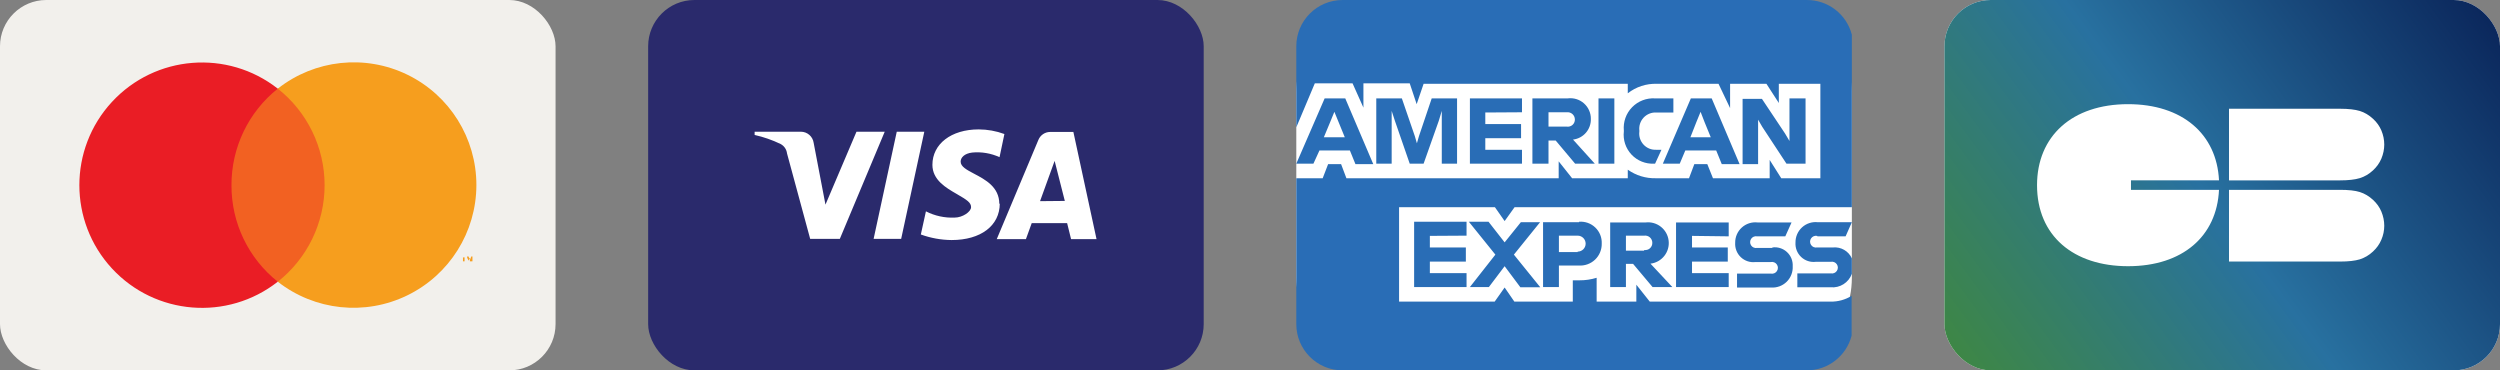
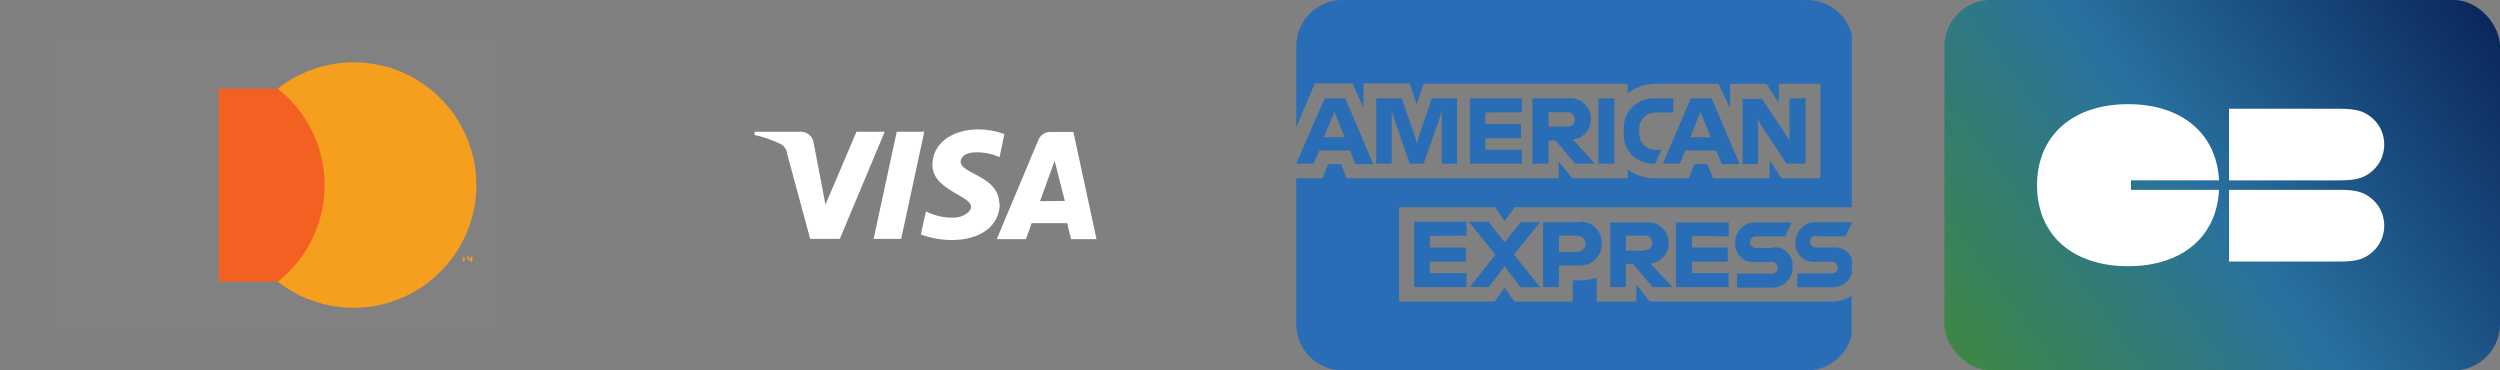
<svg xmlns="http://www.w3.org/2000/svg" width="108" height="16" viewBox="0 0 108 16" fill="none">
  <rect x="0" y="0" width="108" height="16" fill="#808080" stroke="none" />
-   <rect width="24" height="16" rx="2" fill="#F2F0EC" />
  <g opacity="0.01">
    <rect x="2.32" y="1.6" width="19.35" height="12.8" fill="white" />
  </g>
  <rect x="9.45" y="3.83" width="5.11" height="8.34" fill="#F26122" />
-   <path d="M10 8C9.995 6.377 10.731 4.841 12 3.83C9.826 2.125 6.708 2.375 4.834 4.405C2.96 6.436 2.96 9.564 4.834 11.595C6.708 13.625 9.826 13.875 12 12.17C10.729 11.161 9.992 9.623 10 8Z" fill="#EA1D25" />
  <path fill-rule="evenodd" clip-rule="evenodd" d="M20.41 11.08V11.29H20.3V11.23L20.36 11.08H20.41ZM20.279 11.177L20.3 11.23V11.13L20.279 11.177ZM20.24 11.08L20.279 11.177L20.24 11.26L20.18 11.13V11.08H20.24ZM20.07 11.12V11.29H20V11.12H20.07Z" fill="#F69E1E" />
  <path d="M20.58 8C20.575 10.028 19.415 11.876 17.591 12.762C15.767 13.649 13.598 13.419 12 12.17C13.277 11.163 14.023 9.626 14.023 8C14.023 6.374 13.277 4.837 12 3.83C13.596 2.573 15.77 2.338 17.597 3.226C19.424 4.114 20.583 5.969 20.58 8Z" fill="#F69E1E" />
-   <rect x="28" width="24" height="16" rx="2" fill="#2A2A6C" />
  <path fill-rule="evenodd" clip-rule="evenodd" d="M43.17 8.81C43.17 8.079 42.567 7.761 42.085 7.507C41.763 7.337 41.496 7.196 41.5 6.98C41.5 6.81 41.66 6.63 42 6.59C42.404 6.552 42.811 6.621 43.18 6.79L43.39 5.79C43.035 5.659 42.659 5.591 42.28 5.59C41.09 5.59 40.28 6.22 40.28 7.12C40.28 7.774 40.868 8.113 41.317 8.372L41.33 8.38C41.78 8.64 41.95 8.75 41.95 8.95C41.95 9.15 41.58 9.4 41.24 9.4C40.81 9.419 40.383 9.326 40 9.13L39.78 10.13C40.207 10.285 40.656 10.366 41.11 10.37C42.37 10.37 43.19 9.75 43.19 8.79L43.17 8.81ZM39.93 5.69L38.93 10.32H37.74L38.74 5.69H39.93ZM44.93 8.69L45.56 6.95L46 8.68L44.93 8.69ZM47.37 10.33H46.27L46.1 9.64H44.57L44.32 10.33H43.06L44.86 6.04C44.945 5.834 45.147 5.699 45.37 5.7H46.37L47.37 10.33ZM36.28 10.32L38.22 5.69H37L35.66 8.84L35.15 6.17C35.111 5.896 34.877 5.692 34.6 5.69H32.6V5.83C32.987 5.917 33.363 6.048 33.72 6.22C33.876 6.302 33.98 6.455 34 6.63L35 10.32H36.28Z" fill="white" />
-   <rect x="56" width="24" height="16" rx="4" fill="white" />
  <path d="M60.44 8.95V13.03H64.57L65 12.42L65.42 13.03H67.945V12.11H68.225C68.479 12.112 68.732 12.075 68.975 12V13.03H70.69V12.3L71.27 13.03H79.08C79.401 13.036 79.717 12.949 79.99 12.78V14.5C79.761 15.386 78.96 16.004 78.045 16H58C56.895 16 56 15.105 56 14V7.7H57.14L57.375 7.09H57.935L58.165 7.7H67.335V6.97L67.915 7.7H70.32V7.33C70.673 7.581 71.097 7.711 71.53 7.7H72.965L73.195 7.09H73.755L74 7.7H76.45V6.91L76.95 7.7H78.64V3.62H76.845V4.45L76.31 3.62H74.74V4.67L74.24 3.62H71.57C71.118 3.607 70.676 3.752 70.32 4.03V3.62H61.5L61.2 4.5L60.9 3.6H58.9V4.65L58.43 3.6H56.8L56 5.5V2C56 0.896 56.895 8.6373e-05 58 8.6373e-05H78.045C78.964 -0.008 79.77 0.61 80 1.5V8.95H65.43L65 9.55L64.58 8.95H60.44Z" fill="#296DB6" />
  <path fill-rule="evenodd" clip-rule="evenodd" d="M66.66 9.6H68.215V9.58C68.474 9.558 68.73 9.649 68.917 9.829C69.105 10.009 69.206 10.261 69.195 10.52C69.201 10.783 69.096 11.036 68.906 11.217C68.715 11.398 68.457 11.49 68.195 11.47H67.345V12.4H66.66V9.6ZM63.355 10.18V9.58H61.09V12.4H63.355V11.8H61.77V11.3H63.325V10.69H61.77V10.19L63.355 10.18ZM65.4 11L66.53 9.6H65.7L65 10.47L64.305 9.58H63.455L64.6 11L63.5 12.4H64.32L65 11.5L65.68 12.41H66.54L65.4 11ZM68.155 10.89H67.345V10.18H68.155C68.346 10.18 68.5 10.335 68.5 10.525C68.5 10.716 68.346 10.87 68.155 10.87V10.89ZM72.085 10.395C72.143 10.887 71.792 11.332 71.3 11.39L72.245 12.4H71.39L70.55 11.4H70.24V12.4H69.56V9.61H71.09C71.582 9.552 72.027 9.904 72.085 10.395ZM71.03 10.83H70.24V10.18H71.03C71.119 10.168 71.209 10.196 71.276 10.255C71.343 10.315 71.381 10.4 71.38 10.49C71.383 10.58 71.345 10.667 71.277 10.727C71.21 10.787 71.119 10.813 71.03 10.8V10.83ZM74.68 9.61V10.21L73.095 10.19V10.69H74.64V11.3H73.095V11.8H74.68V12.4H72.405V9.61H74.68ZM76.565 10.71H75.91C75.809 10.73 75.705 10.688 75.648 10.602C75.591 10.516 75.591 10.404 75.648 10.318C75.705 10.232 75.809 10.19 75.91 10.21H77.125L77.395 9.61H75.93C75.681 9.581 75.431 9.661 75.245 9.83C75.059 9.999 74.956 10.239 74.96 10.49C74.945 10.723 75.035 10.952 75.205 11.112C75.375 11.273 75.608 11.349 75.84 11.32H76.5C76.601 11.3 76.705 11.342 76.762 11.428C76.82 11.514 76.82 11.626 76.762 11.712C76.705 11.798 76.601 11.84 76.5 11.82H75.04V12.42H76.5C76.752 12.441 77.001 12.351 77.182 12.175C77.363 11.999 77.459 11.752 77.445 11.5C77.458 11.269 77.366 11.044 77.196 10.888C77.026 10.731 76.794 10.658 76.565 10.69V10.71ZM79.73 10.21H78.515L78.5 10.19C78.399 10.17 78.295 10.213 78.238 10.298C78.18 10.384 78.18 10.496 78.238 10.582C78.295 10.668 78.399 10.71 78.5 10.69H79.18C79.526 10.655 79.856 10.844 80 11.16V11.83C79.862 12.211 79.483 12.45 79.08 12.41H77.645V11.81H79.09C79.191 11.83 79.295 11.788 79.352 11.702C79.41 11.616 79.41 11.504 79.352 11.418C79.295 11.332 79.191 11.29 79.09 11.31H78.445C78.213 11.339 77.98 11.263 77.81 11.102C77.64 10.942 77.55 10.713 77.565 10.48C77.561 10.229 77.665 9.989 77.85 9.82C78.036 9.651 78.286 9.571 78.535 9.6H80L79.73 10.21Z" fill="#296DB6" />
  <path fill-rule="evenodd" clip-rule="evenodd" d="M68.725 5.14C68.736 5.591 68.403 5.976 67.955 6.03L68.895 7.07H68.045L67.205 6.07H66.895V7.07H66.2V4.25H67.725C67.98 4.217 68.237 4.296 68.428 4.466C68.62 4.637 68.729 4.883 68.725 5.14ZM58.115 4.25H57.225L56 7.07H56.74L57 6.5H58.315L58.555 7.09H59.325L58.115 4.25ZM57.19 5.93L57.465 5.27L57.645 4.83L57.825 5.27L58.095 5.93H57.19ZM61.3 5.88L61.85 4.25H62.945V7.07H62.285V5.22V4.79L62.155 5.22L61.5 7.07H60.9L60.26 5.22L60.12 4.79V5.22V7.07H59.455V4.25H60.56L61.12 5.88L61.21 6.19L61.3 5.88ZM65.75 4.85V4.25H63.5V7.07H65.75V6.47H64.165V5.97H65.71V5.36H64.165V4.86L65.75 4.85ZM67.685 5.47H66.895V4.85H67.685C67.774 4.84 67.862 4.868 67.929 4.927C67.996 4.986 68.034 5.071 68.035 5.16C68.037 5.25 68 5.337 67.932 5.397C67.865 5.456 67.774 5.483 67.685 5.47ZM69.055 7.07V4.25H69.74V7.07H69.055ZM71.555 4.86H72.29V4.25H71.5C71.128 4.226 70.765 4.367 70.505 4.634C70.245 4.901 70.116 5.269 70.15 5.64V5.68C70.108 6.046 70.23 6.411 70.482 6.679C70.735 6.947 71.092 7.09 71.46 7.07H71.5L71.775 6.47H71.55C71.343 6.481 71.141 6.399 71 6.246C70.859 6.093 70.793 5.886 70.82 5.68V5.64C70.796 5.436 70.864 5.231 71.004 5.081C71.145 4.931 71.344 4.85 71.55 4.86H71.555ZM73.045 4.25H73.945L75.15 7.09H74.38L74.14 6.5H72.805L72.565 7.07H71.835L73.045 4.25ZM73.025 5.93L73.285 5.27L73.465 4.83L73.635 5.27L73.905 5.93H73.025ZM77.305 5.75V4.25H78V7.07H77.175L76.13 5.48L75.95 5.17V5.5V7.09H75.28V4.27H76.115L77.115 5.77L77.305 6.09V5.75Z" fill="#296DB6" />
-   <rect x="84" width="24" height="16" rx="2" fill="white" />
  <rect x="84" width="24" height="16" rx="2" fill="url(#paint0_linear_1280_2608)" />
  <path d="M95.861 7.789C95.861 7.79 95.861 7.791 95.861 7.792V7.789H95.861ZM91.933 4.5C94.275 4.5 95.764 5.789 95.861 7.789H92.058V8.201H95.861C95.768 10.202 94.294 11.5 91.933 11.5C89.575 11.5 88 10.187 88 8C88 5.881 89.516 4.5 91.933 4.5ZM103 6.245C103 6.037 102.958 5.833 102.875 5.635C102.795 5.447 102.675 5.278 102.516 5.133C102.342 4.972 102.153 4.859 101.945 4.794C101.737 4.731 101.453 4.698 101.097 4.698H96.293V6.245V7.792H101.094C101.451 7.792 101.734 7.759 101.942 7.696C102.15 7.633 102.34 7.52 102.514 7.36C102.672 7.214 102.792 7.046 102.873 6.858C102.958 6.654 103 6.451 103 6.245ZM103 9.752C103 9.544 102.958 9.341 102.875 9.14C102.795 8.949 102.675 8.783 102.516 8.635C102.342 8.475 102.153 8.362 101.945 8.296C101.737 8.231 101.453 8.201 101.097 8.201H96.293V9.75V11.299H101.094C101.451 11.299 101.734 11.267 101.942 11.204C102.15 11.138 102.34 11.028 102.514 10.865C102.672 10.719 102.792 10.551 102.873 10.36C102.958 10.164 103 9.961 103 9.752Z" fill="white" />
  <defs>
    <linearGradient id="paint0_linear_1280_2608" x1="84" y1="16" x2="106.916" y2="-0.836" gradientUnits="userSpaceOnUse">
      <stop stop-color="#3F8840" />
      <stop offset="0.479" stop-color="#2871A0" />
      <stop offset="1" stop-color="#0A255A" />
    </linearGradient>
  </defs>
</svg>